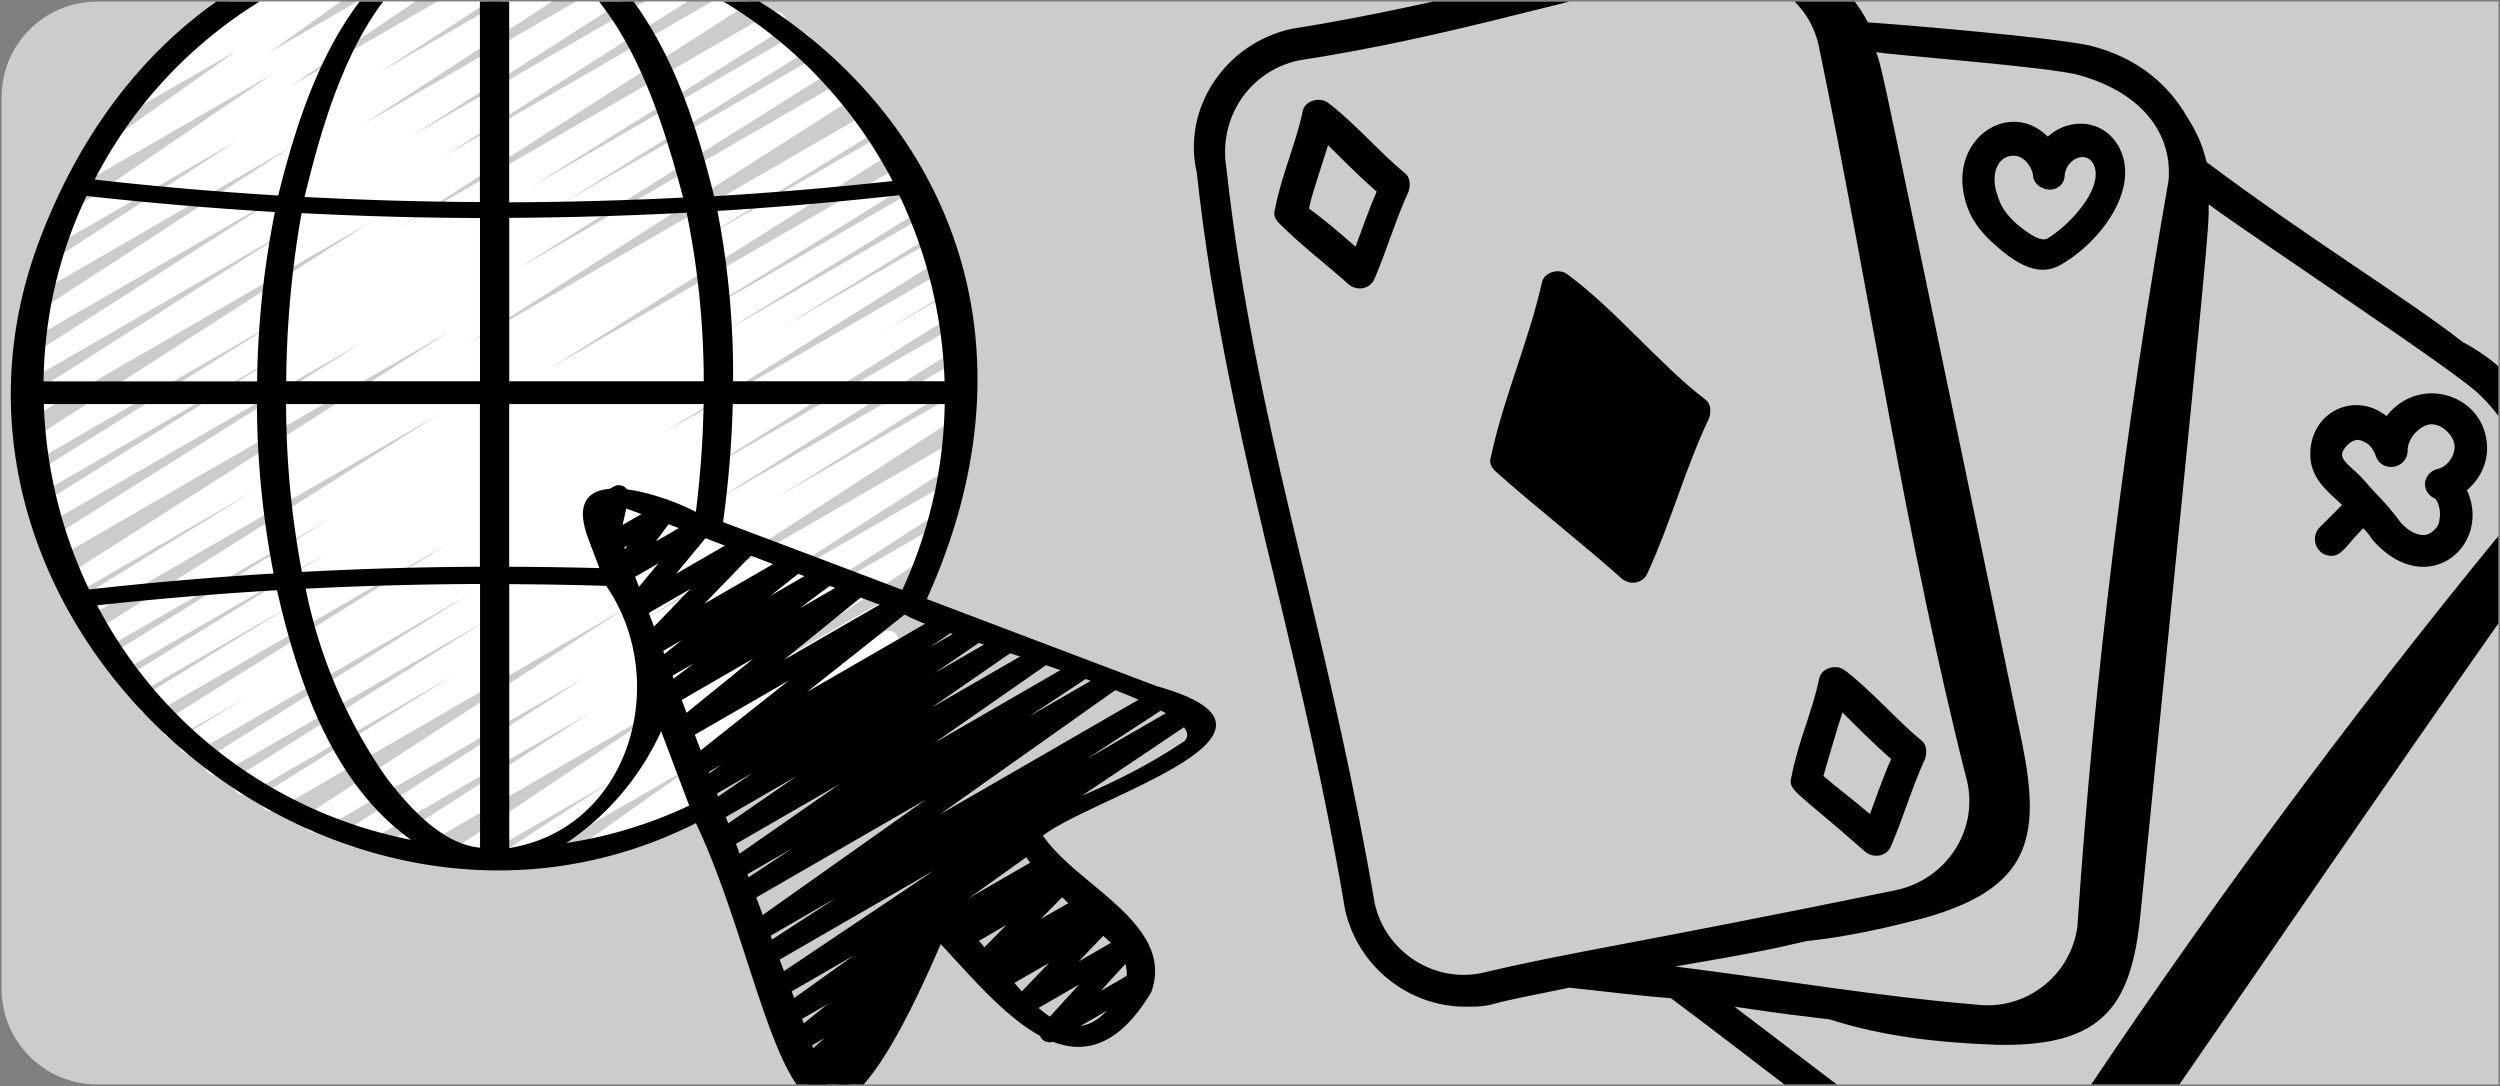
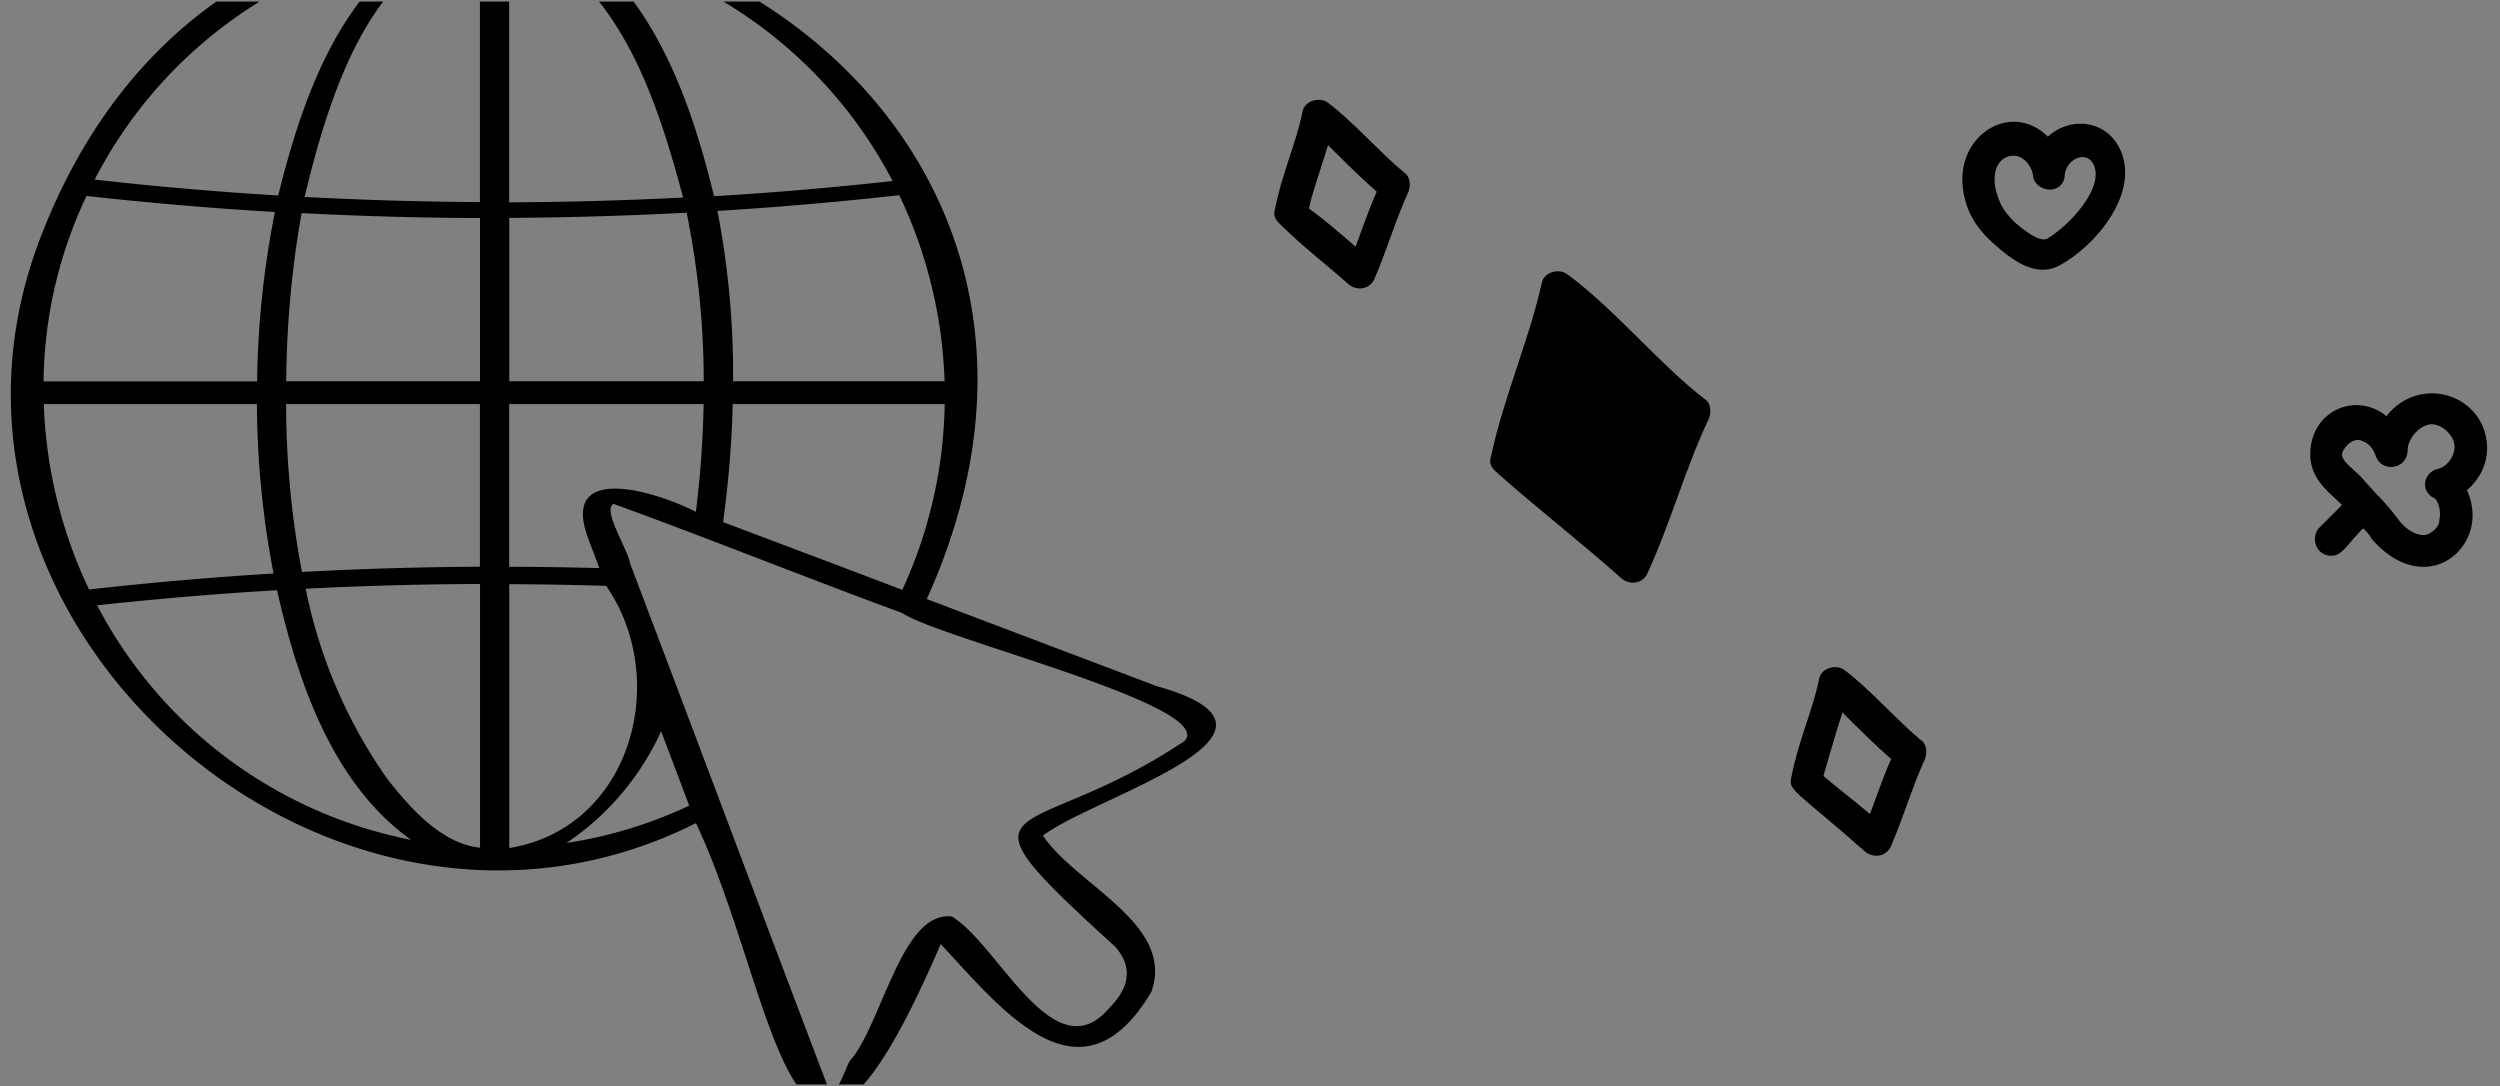
<svg xmlns="http://www.w3.org/2000/svg" fill="none" viewBox="0 0 785 341">
  <rect x="0" y="0" width="785" height="341" fill="#808080" stroke="none" />
  <g clip-path="url(#a)">
-     <path fill="#fff" fill-opacity=".6" d="M.5 30.5c0-16.569 13.431-30 30-30h754v340h-754c-16.569 0-30-13.431-30-30v-280Z" />
-     <path fill="#fff" d="M161.03 272.579a3.18 3.18 0 0 1-1.903-.628c-.55-.409-.954-.985-1.151-1.642a3.184 3.184 0 0 1 1.303-3.574l31.954-20.94-45.139 26.058a3.181 3.181 0 0 1-2.349.307 3.186 3.186 0 0 1-1.91-1.401 3.182 3.182 0 0 1-.414-2.332c.167-.802.637-1.508 1.311-1.973l70.505-47.253-86.543 49.959c-.718.41-1.569.523-2.37.316a3.179 3.179 0 0 1-1.921-1.423 3.182 3.182 0 0 1 .974-4.323l62.254-40.066L113 265.589a3.186 3.186 0 0 1-4.274-1.126 3.181 3.181 0 0 1-.385-2.351c.181-.804.666-1.507 1.354-1.961l73.618-47.215-83.066 47.973a3.184 3.184 0 0 1-4.313-1.086 3.186 3.186 0 0 1-.392-2.37 3.182 3.182 0 0 1 1.375-1.968l99.485-64.507-109.729 63.348a3.183 3.183 0 0 1-4.244-1.158 3.184 3.184 0 0 1 .965-4.292l58.904-36.767-64.271 37.105a3.188 3.188 0 0 1-2.354.272 3.185 3.185 0 0 1-1.89-1.43 3.185 3.185 0 0 1-.378-2.34 3.181 3.181 0 0 1 1.343-1.952l78.163-49.068-83.715 48.335a3.181 3.181 0 0 1-2.41.363 3.185 3.185 0 0 1-.875-5.819l81.162-50.831-86.058 49.66a3.183 3.183 0 0 1-2.391.311 3.18 3.18 0 0 1-1.923-1.453 3.184 3.184 0 0 1-.353-2.385 3.186 3.186 0 0 1 1.42-1.949l21.265-13-23.423 13.548a3.182 3.182 0 0 1-2.371.3 3.181 3.181 0 0 1-1.912-1.434 3.183 3.183 0 0 1 .997-4.316l88.23-55.199-92.215 53.225a3.184 3.184 0 0 1-2.36.272 3.184 3.184 0 0 1-2.259-3.786c.185-.8.672-1.498 1.359-1.948l48.119-29.58-50.074 28.918a3.185 3.185 0 0 1-2.379.303 3.185 3.185 0 0 1-1.916-1.443 3.184 3.184 0 0 1 1.029-4.323l63.666-39.333-65.647 37.92a3.18 3.18 0 0 1-2.35.259 3.182 3.182 0 0 1-2.255-3.767 3.186 3.186 0 0 1 1.339-1.949l69.397-42.898-71.052 40.995a3.182 3.182 0 0 1-2.371.3 3.181 3.181 0 0 1-1.912-1.434 3.183 3.183 0 0 1 .997-4.316l108.399-68.308-110.742 63.921a3.184 3.184 0 0 1-2.346.249 3.184 3.184 0 0 1-.907-5.711l56.3-34.667-56.663 32.719a3.188 3.188 0 0 1-2.409.371 3.185 3.185 0 0 1-1.965-1.441 3.183 3.183 0 0 1-.371-2.408 3.183 3.183 0 0 1 1.441-1.966l121.082-77.126-122.546 70.753c-.358.216-.755.36-1.168.422-.413.063-.835.044-1.241-.056a3.196 3.196 0 0 1-1.125-.528 3.179 3.179 0 0 1-1.26-2.085 3.185 3.185 0 0 1 .584-2.366c.248-.336.56-.621.917-.837l98.428-61.884-98.403 56.81a3.184 3.184 0 0 1-2.365.285 3.183 3.183 0 0 1-2.273-3.789 3.181 3.181 0 0 1 1.365-1.952l76.629-47.75-75.591 43.65a3.188 3.188 0 0 1-2.354.272 3.185 3.185 0 0 1-1.89-1.43 3.184 3.184 0 0 1-.378-2.34 3.182 3.182 0 0 1 1.343-1.952L88.851 99.883 11.814 144.355a3.187 3.187 0 0 1-2.408.376 3.186 3.186 0 0 1-1.969-1.437 3.184 3.184 0 0 1 1.06-4.377L116.514 69.616 10.777 130.666a3.201 3.201 0 0 1-1.17.425 3.195 3.195 0 0 1-2.37-.583 3.167 3.167 0 0 1-.84-.918 3.189 3.189 0 0 1 1.076-4.38l84.467-53.614L10.853 118.423a3.183 3.183 0 0 1-4.644-3.47 3.185 3.185 0 0 1 1.333-1.961l82.181-52.55-77.572 44.777a3.185 3.185 0 0 1-2.348.289 3.183 3.183 0 0 1-2.3-3.743c.171-.8.643-1.503 1.319-1.964l82.856-53.83-76.578 44.223a3.183 3.183 0 0 1-2.407.38 3.183 3.183 0 0 1-2.35-3.84 3.183 3.183 0 0 1 1.433-1.97l63.03-40.836-55.307 31.916a3.183 3.183 0 0 1-3.381-5.386L85.655 23.178 28.412 56.221a3.183 3.183 0 0 1-4.27-1.04 3.183 3.183 0 0 1 .839-4.314l49.463-35.055-30.821 17.776a3.183 3.183 0 0 1-4.231-1.034 3.184 3.184 0 0 1 .761-4.289l22.92-16.757a3.107 3.107 0 0 1-1.273-1.235 3.183 3.183 0 0 1 1.159-4.348l36.952-21.36a3.184 3.184 0 0 1 2.32-.32 3.184 3.184 0 0 1 2.379 3.649 3.186 3.186 0 0 1-1.229 1.994L91.353-1.315l38.97-22.494a3.185 3.185 0 0 1 2.325-.306 3.187 3.187 0 0 1 1.904 1.368c.437.682.598 1.504.45 2.301a3.183 3.183 0 0 1-1.247 1.985L84.331 16.588l73.083-42.192a3.183 3.183 0 0 1 4.256 1.082c.435.693.587 1.526.423 2.327a3.182 3.182 0 0 1-1.299 1.977L91.258 27.061l87.599-50.564a3.182 3.182 0 0 1 2.406-.38c.821.198 1.53.713 1.971 1.433.44.72.577 1.586.379 2.407a3.181 3.181 0 0 1-1.433 1.97l-62.985 40.779L193.5-20.166a3.183 3.183 0 0 1 3.323 5.418l-82.868 53.837 94.086-54.314a3.184 3.184 0 0 1 2.388-.34c.81.204 1.507.718 1.941 1.431.434.713.571 1.568.38 2.381a3.181 3.181 0 0 1-1.398 1.965l-82.155 52.538 90.909-52.512a3.184 3.184 0 0 1 2.359-.285 3.181 3.181 0 0 1 1.899 1.427c.425.703.562 1.543.382 2.345a3.183 3.183 0 0 1-1.348 1.956l-84.499 53.665 91.897-53.053a3.183 3.183 0 0 1 2.37-.316 3.182 3.182 0 0 1 1.921 1.423c.432.706.571 1.552.389 2.359a3.185 3.185 0 0 1-1.363 1.964L126.166 70.991l115.873-66.92a3.184 3.184 0 0 1 4.319 1.118c.43.715.562 1.57.367 2.382a3.183 3.183 0 0 1-1.407 1.956l-78.705 49.24L250.074 10.61a3.183 3.183 0 0 1 3.273 5.456l-76.681 47.75 80.596-46.528a3.183 3.183 0 0 1 4.226 1.163c.421.698.559 1.532.384 2.328a3.181 3.181 0 0 1-1.325 1.953l-98.384 61.858 102.535-59.21a3.184 3.184 0 0 1 2.378-.318A3.181 3.181 0 0 1 269 26.495c.431.71.566 1.56.379 2.369a3.185 3.185 0 0 1-1.383 1.96L146.921 107.969l125.697-72.58a3.184 3.184 0 0 1 4.277 1.158c.422.711.552 1.558.361 2.362a3.183 3.183 0 0 1-1.384 1.948l-56.351 34.692 57.713-33.317a3.184 3.184 0 0 1 2.359-.285 3.181 3.181 0 0 1 1.899 1.427c.425.703.562 1.543.382 2.345a3.183 3.183 0 0 1-1.348 1.956L172.159 115.978l110.729-63.927a3.183 3.183 0 0 1 2.35-.26 3.183 3.183 0 0 1 1.881 1.433c.42.701.554 1.537.374 2.335a3.18 3.18 0 0 1-1.339 1.949L216.846 100.38l69.951-40.384a3.183 3.183 0 0 1 2.379-.303 3.185 3.185 0 0 1 1.916 1.443c.426.712.557 1.563.364 2.37a3.183 3.183 0 0 1-1.393 1.952l-63.775 39.378 63.883-36.876a3.185 3.185 0 0 1 2.347-.248c.785.221 1.455.735 1.873 1.435.417.701.549 1.535.37 2.33a3.185 3.185 0 0 1-1.336 1.945L245.331 102.99l47.527-27.44a3.185 3.185 0 0 1 2.371-.3 3.186 3.186 0 0 1 1.912 1.434c.426.708.561 1.554.375 2.36a3.184 3.184 0 0 1-1.373 1.956l-88.235 55.199 87.79-50.685a3.181 3.181 0 0 1 2.39-.311 3.185 3.185 0 0 1 1.924 1.454c.426.718.552 1.575.353 2.385-.2.81-.71 1.51-1.42 1.948L277.54 104.066l19.737-11.383a3.183 3.183 0 0 1 4.318 1.118c.43.715.562 1.57.367 2.382a3.179 3.179 0 0 1-1.407 1.956L219.489 148.9l79.386-45.84c.722-.416 1.58-.533 2.388-.324.807.209 1.501.727 1.93 1.442.43.716.562 1.571.367 2.382a3.182 3.182 0 0 1-1.407 1.957l-78.233 49.125 75.859-43.797a3.187 3.187 0 0 1 2.354-.272c.79.216 1.467.728 1.89 1.43.422.703.557 1.54.378 2.34-.18.799-.661 1.499-1.343 1.952l-58.867 36.742 55.677-32.145a3.184 3.184 0 0 1 2.358-.301c.795.208 1.479.716 1.909 1.417.429.701.571 1.541.395 2.344a3.183 3.183 0 0 1-1.339 1.964l-99.504 64.52 95.054-54.88a3.179 3.179 0 0 1 2.387-.341 3.184 3.184 0 0 1 .924 5.778l-73.644 47.215 68.041-39.276a3.182 3.182 0 0 1 2.353-.287 3.184 3.184 0 0 1 2.291 3.757 3.188 3.188 0 0 1-1.333 1.961l-62.177 40.027 55.141-31.833a3.181 3.181 0 0 1 2.349-.307c.793.204 1.478.706 1.91 1.401.433.695.582 1.53.414 2.332a3.183 3.183 0 0 1-1.311 1.973l-70.6 47.304 59.98-34.628c.719-.43 1.577-.56 2.39-.362.813.198 1.516.709 1.955 1.421.44.713.581 1.569.393 2.385a3.183 3.183 0 0 1-1.395 1.974l-31.91 20.908 20.558-11.861c.709-.398 1.543-.51 2.331-.313a3.181 3.181 0 0 1 1.91 1.373c.438.684.597 1.51.446 2.309a3.183 3.183 0 0 1-1.262 1.985l-34.201 24.092 14.726-8.506a3.173 3.173 0 0 1 1.191-.455 3.18 3.18 0 0 1 2.426.594c.344.258.632.582.847.954.214.372.352.783.404 1.209.051.426.017.859-.103 1.271-.12.412-.322.796-.593 1.129-.272.332-.608.606-.989.805l-75.999 43.866a3.183 3.183 0 0 1-4.241-1.06 3.185 3.185 0 0 1-.445-2.309c.151-.799.603-1.509 1.261-1.985l34.208-24.092-56.784 32.789c-.475.274-1.012.421-1.56.426Z" />
-     <path fill="#000" d="M329.562 327.282a3.183 3.183 0 0 1-1.75-.51 3.189 3.189 0 0 1-1.184-1.386 3.196 3.196 0 0 1-.229-1.808c.102-.613.38-1.182.801-1.638l11.632-12.803-16.261 9.391c-.663.378-1.44.506-2.189.359a3.179 3.179 0 0 1-1.893-1.158c-.472-.6-.712-1.35-.676-2.113.035-.763.343-1.487.868-2.042l10.766-11.25-14.681 8.474a3.183 3.183 0 0 1-4.733-3.154c.096-.784.48-1.505 1.078-2.022l2.375-2.024-3.788 2.183a3.183 3.183 0 0 1-3.858-4.985l10.186-10.371-13.79 7.958c-.688.392-1.497.514-2.27.341a3.183 3.183 0 0 1-2.465-3.501c.099-.786.486-1.507 1.087-2.022l2.197-1.866-3.585 2.07c-.362.212-.762.351-1.178.407-.416.057-.839.031-1.245-.076a3.174 3.174 0 0 1-1.12-.549 3.175 3.175 0 0 1-.824-.937 3.193 3.193 0 0 1-.399-1.181c-.055-.417-.026-.839.084-1.245.11-.405.299-.784.556-1.116.258-.332.578-.609.943-.817l34.106-19.686a3.188 3.188 0 0 1 2.26-.326c.768.174 1.444.627 1.897 1.27a3.182 3.182 0 0 1-.509 4.232l-2.183 1.86 3.533-2.038a3.187 3.187 0 0 1 2.199-.356c.752.151 1.425.567 1.894 1.174.47.606.704 1.362.661 2.127-.043.766-.361 1.49-.896 2.04l-10.186 10.384 13.777-7.92a3.186 3.186 0 0 1 2.266-.339 3.182 3.182 0 0 1 2.467 3.493 3.181 3.181 0 0 1-1.079 2.022l-2.381 2.031 3.763-2.171c.663-.378 1.44-.506 2.19-.36.749.147 1.421.558 1.892 1.158.472.601.712 1.351.677 2.114a3.191 3.191 0 0 1-.869 2.042l-10.779 11.243 14.644-8.442c.656-.378 1.426-.51 2.171-.371.745.138 1.417.538 1.893 1.128.477.589.727 1.329.707 2.086a3.176 3.176 0 0 1-.818 2.046l-11.651 12.785 11.225-6.482a3.181 3.181 0 0 1 2.407-.304c.811.22 1.503.752 1.923 1.48.42.728.536 1.593.321 2.405a3.185 3.185 0 0 1-1.468 1.933l-28.898 16.687c-.486.293-1.043.447-1.611.446Z" />
-     <path fill="#000" d="M255.785 346.133a3.18 3.18 0 0 1-1.765-.538c-.522-.35-.929-.847-1.169-1.428a3.17 3.17 0 0 1-.181-1.836c.122-.617.424-1.183.868-1.628l4.456-4.457-3.476 2.005c-.683.409-1.494.546-2.274.386a3.187 3.187 0 0 1-1.938-1.252 3.189 3.189 0 0 1-.583-2.232c.091-.79.476-1.518 1.077-2.039l8.105-7.144-7.43 4.285c-.692.389-1.505.505-2.278.325a3.18 3.18 0 0 1-1.902-1.295 3.183 3.183 0 0 1-.533-2.238 3.185 3.185 0 0 1 1.116-2.013l11.905-9.69-11.46 6.609c-.708.416-1.55.541-2.349.351a3.18 3.18 0 0 1-1.938-1.373 3.179 3.179 0 0 1-.448-2.333c.157-.806.619-1.52 1.291-1.993l23.111-16.522-22.92 13.243c-.713.395-1.551.501-2.34.297-.79-.204-1.47-.704-1.902-1.395a3.188 3.188 0 0 1-.42-2.322c.163-.799.626-1.505 1.294-1.973l51.602-34.609-52.009 30.019c-.717.395-1.558.498-2.349.289a3.178 3.178 0 0 1-1.899-1.411 3.185 3.185 0 0 1-.401-2.332c.171-.8.643-1.503 1.319-1.964l24.601-16.019-24.111 13.931c-.709.422-1.555.553-2.359.364a3.186 3.186 0 0 1-1.949-1.379 3.187 3.187 0 0 1-.443-2.346c.163-.81.633-1.524 1.313-1.994l55.715-39.435-56.81 32.801c-.717.416-1.567.536-2.371.334a3.182 3.182 0 0 1-1.933-1.413 3.179 3.179 0 0 1-.401-2.36c.178-.809.664-1.516 1.356-1.972l18.279-12.097-17.68 10.187c-.711.396-1.546.506-2.334.307a3.185 3.185 0 0 1-1.907-1.381 3.182 3.182 0 0 1 .834-4.293l35.902-24.983-36.086 20.831a3.181 3.181 0 0 1-2.356.342c-.8-.196-1.493-.693-1.934-1.389a3.18 3.18 0 0 1-.43-2.341c.165-.807.635-1.518 1.314-1.985l25.988-17.941-25.804 14.904c-.714.436-1.571.574-2.385.383a3.183 3.183 0 0 1-1.967-1.403 3.181 3.181 0 0 1-.416-2.38c.179-.817.673-1.53 1.375-1.986l15.547-10.632-14.949 8.633c-.712.401-1.552.512-2.345.31-.792-.201-1.477-.7-1.911-1.393a3.181 3.181 0 0 1-.424-2.327c.164-.801.629-1.509 1.3-1.976l8.429-5.73-7.595 4.38a3.19 3.19 0 0 1-2.295.336 3.186 3.186 0 0 1-1.914-1.31 3.187 3.187 0 0 1-.517-2.261c.118-.791.53-1.51 1.154-2.011l32.247-25.556-33.107 19.1a3.176 3.176 0 0 1-2.277.325 3.182 3.182 0 0 1-2.435-3.533c.108-.787.506-1.504 1.115-2.013l25.588-20.781-26.103 15.083a3.184 3.184 0 0 1-2.341.379c-.8-.179-1.5-.661-1.953-1.343a3.185 3.185 0 0 1-.483-2.322c.144-.807.594-1.527 1.256-2.011l10.823-8.213-10.187 5.883c-.695.396-1.514.516-2.294.336a3.186 3.186 0 0 1-1.914-1.31 3.187 3.187 0 0 1-.517-2.261c.118-.791.53-1.51 1.154-2.011l10.129-8.01-9.48 5.476c-.665.384-1.446.514-2.2.367a3.18 3.18 0 0 1-1.901-1.167 3.182 3.182 0 0 1 .224-4.173l16.006-16.553-16.63 9.601c-.646.374-1.403.508-2.138.381a3.188 3.188 0 0 1-1.885-1.08 3.184 3.184 0 0 1-.754-2.036c-.005-.746.253-1.471.728-2.046l10.613-12.842-10.855 6.258a3.182 3.182 0 0 1-2.09.38 3.188 3.188 0 0 1-1.864-1.02 3.188 3.188 0 0 1-.807-1.966c-.036-.728.18-1.446.61-2.035l5.348-7.226-4.667 2.687c-.535.308-1.148.454-1.764.421a3.187 3.187 0 0 1-2.805-2.056 3.185 3.185 0 0 1-.13-1.81l1.91-8.633-.471.268a3.184 3.184 0 0 1-4.231-1.228 3.179 3.179 0 0 1-.336-2.35c.195-.798.691-1.489 1.384-1.93l6.742-3.89a3.195 3.195 0 0 1 1.765-.421c.616.034 1.209.247 1.707.612s.879.867 1.097 1.444c.218.578.263 1.207.13 1.81l-1.91 8.627 11.638-6.711a3.182 3.182 0 0 1 2.09-.379 3.182 3.182 0 0 1 2.67 2.985c.036.728-.179 1.447-.609 2.035l-5.348 7.233 12.905-7.449a3.185 3.185 0 0 1 2.138-.381c.736.128 1.403.51 1.885 1.079.482.57.749 1.291.754 2.037.005.746-.253 1.471-.727 2.046l-10.614 12.842 21.055-12.154a3.181 3.181 0 0 1 2.2-.367 3.175 3.175 0 0 1 1.901 1.167c.473.605.71 1.361.669 2.128a3.177 3.177 0 0 1-.893 2.044l-16.006 16.554 27.307-15.758a3.186 3.186 0 0 1 2.287-.321c.775.183 1.454.65 1.902 1.309.448.659.632 1.462.517 2.25a3.186 3.186 0 0 1-1.141 2.008l-10.097 7.99 16.464-9.505a3.18 3.18 0 0 1 2.321-.349 3.182 3.182 0 0 1 2.418 3.633c-.135.8-.571 1.517-1.218 2.007l-10.824 8.2 17.012-9.817a3.184 3.184 0 0 1 2.278-.326c.773.179 1.452.641 1.902 1.295.451.654.641 1.452.533 2.239a3.183 3.183 0 0 1-1.116 2.012l-25.594 20.787 35.927-20.742a3.18 3.18 0 0 1 2.295-.336 3.183 3.183 0 0 1 1.277 5.582l-32.241 25.562 43.599-25.167a3.181 3.181 0 0 1 2.326-.283c.783.205 1.459.701 1.889 1.386.431.685.584 1.509.429 2.303a3.179 3.179 0 0 1-1.263 1.973l-8.398 5.73 13.619-7.862a3.182 3.182 0 0 1 2.385-.383c.815.191 1.521.695 1.967 1.403a3.183 3.183 0 0 1-.959 4.366l-15.547 10.613 21.551-12.44a3.181 3.181 0 0 1 4.255 1.07c.437.69.592 1.521.432 2.322-.159.801-.62 1.51-1.287 1.981l-26.072 18.011 33.451-19.303a3.184 3.184 0 0 1 2.316-.283c.781.203 1.455.694 1.887 1.374.432.681.591 1.5.443 2.292a3.181 3.181 0 0 1-1.24 1.977l-35.857 24.958 44.566-25.741a3.189 3.189 0 0 1 2.371-.334 3.187 3.187 0 0 1 1.933 1.413c.436.705.58 1.551.402 2.36a3.182 3.182 0 0 1-1.357 1.973l-18.317 12.097 24.245-14.007a3.18 3.18 0 0 1 2.343-.335c.795.193 1.485.686 1.927 1.375.442.689.601 1.522.445 2.325a3.185 3.185 0 0 1-1.284 1.989l-55.708 39.429 67.563-39.009a3.183 3.183 0 0 1 2.358-.3c.796.208 1.48.715 1.909 1.416.43.701.571 1.541.395 2.345a3.179 3.179 0 0 1-1.339 1.964l-24.581 16.038 30.891-17.827a3.177 3.177 0 0 1 2.329-.277c.783.207 1.458.705 1.886 1.393.429.688.579 1.513.421 2.307a3.183 3.183 0 0 1-1.275 1.969l-53.015 35.584a3.181 3.181 0 0 1 3.693 1.729c.316.675.385 1.439.195 2.16-.189.72-.626 1.352-1.233 1.783l-31.439 22.462c.708.208 1.319.659 1.726 1.273.448.662.632 1.467.514 2.257a3.182 3.182 0 0 1-1.151 2.009l-11.912 9.69.446-.255a3.184 3.184 0 0 1 4.758 3.107 3.18 3.18 0 0 1-1.053 2.031l-9.715 8.563c.63-.001 1.247.185 1.771.535.525.35.934.847 1.175 1.43.241.582.304 1.223.181 1.841a3.179 3.179 0 0 1-.874 1.632l-8.022 8.015c.61.274 1.117.736 1.446 1.318.42.73.535 1.597.317 2.411a3.184 3.184 0 0 1-1.476 1.931l-14.414 8.309a3.113 3.113 0 0 1-1.592.445Z" />
    <path fill="#000" d="M363.28 215.477c-24.092-9.117-48.181-18.243-72.268-27.377C377.497-3.25 86.839-118.831 12.687 74.665-33.898 195.632 103.972 316.102 218.527 258.464c26.244 55.39 29.924 147.07 76.859 37.977 19.291 20.673 43.93 52.252 66.124 15.045 7.64-21.348-23.678-33.572-34.024-49.113 16.14-12.345 87.574-32.361 35.794-46.896Zm-136.247-51.526a333.736 333.736 0 0 0 3.056-37.067h66.551a144.591 144.591 0 0 1-13.319 58.325c-18.748-7.118-37.502-14.204-56.262-21.258h-.026Zm-42.574 4.508 3.75 9.925c-9.439-.25-18.881-.39-28.325-.42v-51.08h61.056a324.654 324.654 0 0 1-2.432 33.846c-11.269-5.896-42.529-16.089-34.023 7.729h-.026Zm-62.902 76.043a157.522 157.522 0 0 1-25.575-59.655c18.225-.917 36.477-1.41 54.753-1.478v82.812c-12.186-1.216-22.239-12.81-29.178-21.679ZM13.756 126.884h66.926a283.969 283.969 0 0 0 5.221 53.194 1140.402 1140.402 0 0 0-57.937 5.017 146.702 146.702 0 0 1-14.21-58.211Zm80.933-59.967c18.648.949 37.322 1.496 56.027 1.541v51.258H89.87a318.404 318.404 0 0 1 4.82-52.799ZM164.85-18.543c30.133 14.541 41.53 50.208 49.66 80.576a1178.173 1178.173 0 0 1-54.632 1.496v-83.302c1.714.13 3.394.546 4.972 1.229Zm131.752 138.259h-66.411a270.131 270.131 0 0 0-4.915-53.48 1174.862 1174.862 0 0 0 57.096-4.947 146.666 146.666 0 0 1 14.23 58.427Zm-75.623 0h-61.07V68.407c18.578-.102 37.144-.643 55.696-1.623a266.898 266.898 0 0 1 5.374 52.933ZM150.691-19.88v83.333c-18.37-.102-36.723-.639-55.059-1.611C103.297 30.308 116.196-12.883 150.691-19.88ZM89.838 126.884h60.853v51.067c-18.634.094-37.26.639-55.881 1.637a284.411 284.411 0 0 1-4.972-52.704Zm70.071 139.43v-82.887c10.149.057 20.291.216 30.433.535 20.456 29.636 7.717 76.126-30.433 82.327v.025Zm120.33-209.463c-18.628 2.031-37.308 3.654-56.026 4.762-7.125-29.128-17.763-59.656-42.02-78.558a142.542 142.542 0 0 1 57.378 25.779 142.547 142.547 0 0 1 40.694 47.966l-.026.051Zm-170.27-69.798a136.806 136.806 0 0 1 23.519-5.488c-27.377 16.789-38.754 50.138-46.133 79.825a1124.668 1124.668 0 0 1-57.637-4.998C46.525 23.795 75.278-1.048 109.969-12.947Zm-82.766 74.49c19.66 2.158 39.365 3.871 59.114 5.023a290.693 290.693 0 0 0-5.583 53.187H13.68a139.22 139.22 0 0 1 13.497-58.249l.025.038Zm3.304 128.531a1142.232 1142.232 0 0 1 56.472-4.75c6.532 28.605 17.267 60.623 42.084 78.38a141.966 141.966 0 0 1-57.688-25.598 141.969 141.969 0 0 1-40.894-48.071l.025.039Zm147.35 74.63a84.411 84.411 0 0 0 29.739-35.081c2.941 7.78 5.88 15.563 8.818 23.347a140.347 140.347 0 0 1-38.557 11.734Zm172.263 32.514c5.966 6.666 4.177 13.294-1.649 19.1-17.413 20.851-34.87-19.698-49.59-28.535-15.853-1.91-22.029 34.093-31.973 45.254-1.509 2.184-4.253 12.791-7.08 7.901-20.673-54.327-41.231-109.354-61.941-163.891-.854-4.883-8.786-16.757-5.259-18.839 30.095 10.932 60.426 23.156 90.642 34.266 11.861 8.028 98.683 29.083 88.726 40.167-49.737 33.361-76.75 14.637-21.876 64.577ZM735.4 158.571l-7.312 7.311c-2.659 3.324-.664 8.642 3.988 8.642 3.324 0 4.653-3.324 9.971-8.642.665.665 1.994 1.994 2.659 3.324 17.282 19.941 37.888 1.994 29.912-15.288 4.653-3.989 7.311-9.971 5.982-16.618-2.659-13.959-21.271-19.276-31.241-6.647-9.971-7.977-23.93-1.329-23.93 11.965 0 7.976 5.983 11.964 9.971 15.953Zm6.647-19.942c1.994.665 3.324 2.659 3.988 4.653 1.994 5.318 9.971 3.989 9.971-1.994 0-3.323 3.323-7.312 6.647-7.976 3.323-.665 7.312 2.659 7.976 5.982.665 3.324-1.994 7.312-5.317 7.977-4.653 1.329-5.318 7.311-.665 9.305.665.665 1.994 3.324 1.329 6.648 0 1.994-1.994 3.988-3.988 4.652-2.659.665-6.647-1.329-9.306-5.317-5.317-6.647-5.317-5.983-9.97-11.3-3.324-3.988-7.312-5.983-7.312-8.641 0-1.33 3.324-5.983 6.647-3.989ZM626.388 76.812c6.647 5.982 13.959 10.635 21.271 5.982 11.3-6.647 23.265-21.935 18.612-34.565-3.989-10.635-15.953-11.965-23.265-5.318-11.965-11.965-31.241.665-25.924 19.941 1.33 5.318 4.653 9.971 9.306 13.959Zm5.983-27.918c2.658 0 5.317 2.659 5.982 5.982 0 2.659 2.659 4.653 5.318 4.653 2.658 0 4.653-1.994 4.653-4.653.664-5.318 7.311-7.976 9.305-2.659 2.659 7.312-7.976 18.612-14.623 22.6-1.994 1.329-5.982-1.329-9.971-4.653-2.659-2.659-4.653-4.653-5.982-9.306-1.994-5.982 0-11.965 5.318-11.965Z" />
-     <path fill="#000" d="M400.388 182.5c7.977 33.235 15.953 67.135 21.936 103.029 3.988 17.947 19.941 30.577 37.888 30.577 2.659 0 5.317 0 7.976-.665 7.312-1.994 15.288-3.323 24.594-5.317 11.965 1.329 23.265 2.658 31.906 3.323 25.924 19.277 50.518 39.218 76.441 57.165 3.989 2.659 7.977 4.653 12.63 5.982 27.253 15.288 41.212 7.312 57.165-16.618 38.552-55.835 77.105-112.335 116.323-168.17 13.294-19.277 21.271-34.565 11.965-57.165-5.318-11.965-14.624-21.27-25.924-27.253-17.947-13.959-48.523-32.57-80.429-56.5-1.33-5.318-2.659-8.641-5.983-13.959-5.317-9.306-14.623-18.612-30.576-22.6-11.965-2.659-59.824-6.647-69.794-7.312C576.535-12.259 554.6-20.9 536.653-17.576 517.376-16.912 453.565 1.7 405.706 9.012c-21.271 4.653-34.565 25.259-29.912 45.2 4.653 43.206 13.959 84.417 24.594 128.288Zm377.553-59.159c17.283 15.953 15.288 33.235 7.977 43.206-48.524 59.159-95.718 122.971-139.589 189.441-9.305 12.63-27.253 15.953-39.882 5.983-21.271-14.624-39.882-29.247-61.818-45.865 17.947 2.659 19.277 2.659 29.912 3.988 16.618 5.318 33.9 7.312 52.512 7.977 33.9.664 42.541-12.63 45.2-42.542 21.935-218.688 21.271-212.706 21.271-221.347C712.8 78.141 769.3 115.365 777.941 123.341ZM652.976 23.635c21.271 5.982 29.248 19.941 27.918 33.235C667.6 132.647 657.629 211.082 652.312 290.847c-1.994 15.288-15.953 26.588-31.906 24.594-31.241-2.659-57.83-7.312-94.388-11.965 23.264-3.988 29.911-5.317 41.211-7.976 12.63-1.329 24.595-3.988 37.224-7.312 32.571-9.306 36.559-24.594 30.576-54.506-45.864-220.017-43.205-208.717-45.864-217.358.664.665 55.17 4.653 63.811 7.312ZM549.947-16.912c-4.653-.665-9.306-1.329-13.959-1.329 4.653-.665 9.306 0 13.959 1.329ZM407.7 18.982c47.194-7.312 78.435-17.947 117.653-25.924 25.923-5.982 42.541 5.318 45.865 21.935C587.171 92.1 598.471 169.871 617.747 245.647c3.324 15.288-6.647 30.577-22.6 33.9-84.418 17.282-101.7 19.277-129.618 25.924-15.288 3.323-30.576-6.647-33.9-21.936-5.982-35.229-13.958-69.794-21.935-103.029-10.635-43.871-19.941-85.082-24.594-127.624-2.659-15.953 7.312-30.576 22.6-33.9Z" />
    <path fill="#000" d="M509.4 181.835c2.659 1.994 6.647 1.33 7.976-1.994 7.312-15.953 11.965-33.235 19.277-48.523.665-1.995.665-4.653-1.329-5.983-13.959-10.635-28.583-28.582-43.206-39.217-2.659-1.994-7.312-.665-7.977 2.659-3.988 17.947-11.965 35.895-15.953 54.506-.664 1.994 0 3.324 1.33 4.653 12.629 11.3 27.253 22.6 39.882 33.9ZM423.653 89.441c2.659 1.994 6.647 1.329 7.976-1.994 3.989-9.306 6.647-18.612 10.636-27.253.664-1.994.664-4.653-1.33-5.982-7.311-5.982-15.953-15.953-23.929-21.935-2.659-1.994-7.312-.665-7.977 2.659-1.994 9.971-6.647 19.941-8.641 30.576-.664 1.994 0 3.324 1.33 4.653 7.311 7.312 15.288 13.294 21.935 19.276Zm-6.647-43.871c4.653 4.653 9.97 9.971 15.288 14.624-2.659 5.982-4.653 11.965-6.647 17.282-5.318-4.653-9.971-8.641-14.623-11.965.664-3.988 3.988-13.294 5.982-19.941ZM585.841 267.582c2.659 1.994 6.647 1.33 7.977-1.994 3.988-9.306 6.647-18.612 10.635-27.253.665-1.994.665-4.653-1.329-5.982-7.312-5.982-15.953-15.953-23.93-21.935-2.659-1.994-7.312-.665-7.976 2.658-1.994 9.971-6.647 19.942-8.642 30.577-1.329 4.653.665 3.988 23.265 23.929Zm-7.312-43.87c4.653 4.653 9.971 9.97 15.289 14.623-2.659 5.983-4.653 11.965-6.647 17.283-4.653-3.989-9.971-7.977-14.624-11.965 1.994-6.647 3.988-13.959 5.982-19.941Z" />
  </g>
  <defs>
    <clipPath id="a">
      <path fill="#fff" d="M.5 30.5c0-16.569 13.431-30 30-30h754v340h-754c-16.569 0-30-13.431-30-30v-280Z" />
    </clipPath>
  </defs>
</svg>